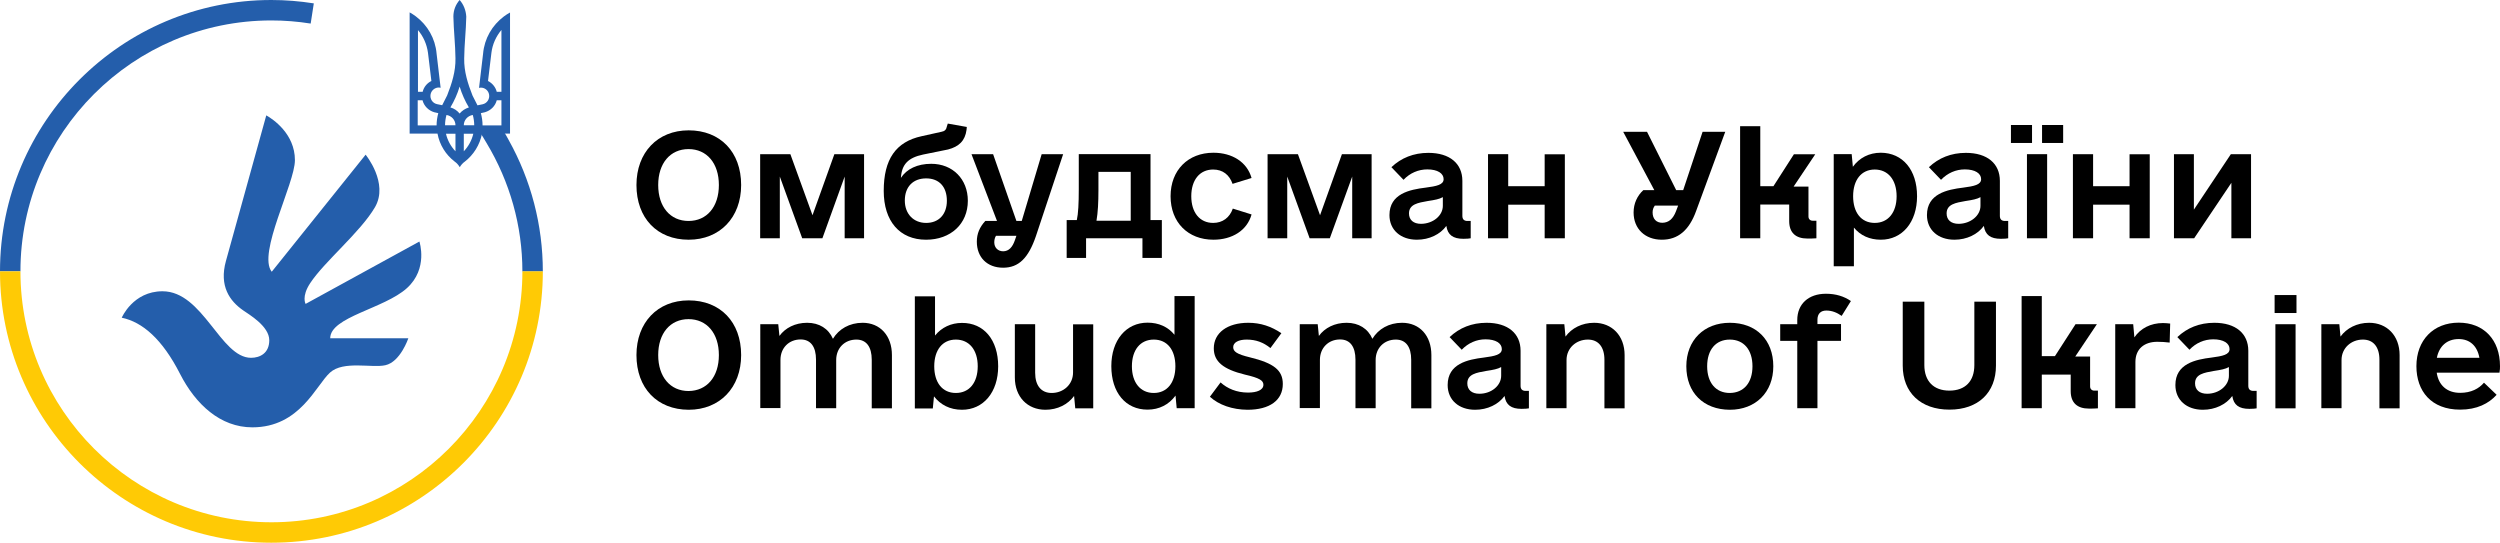
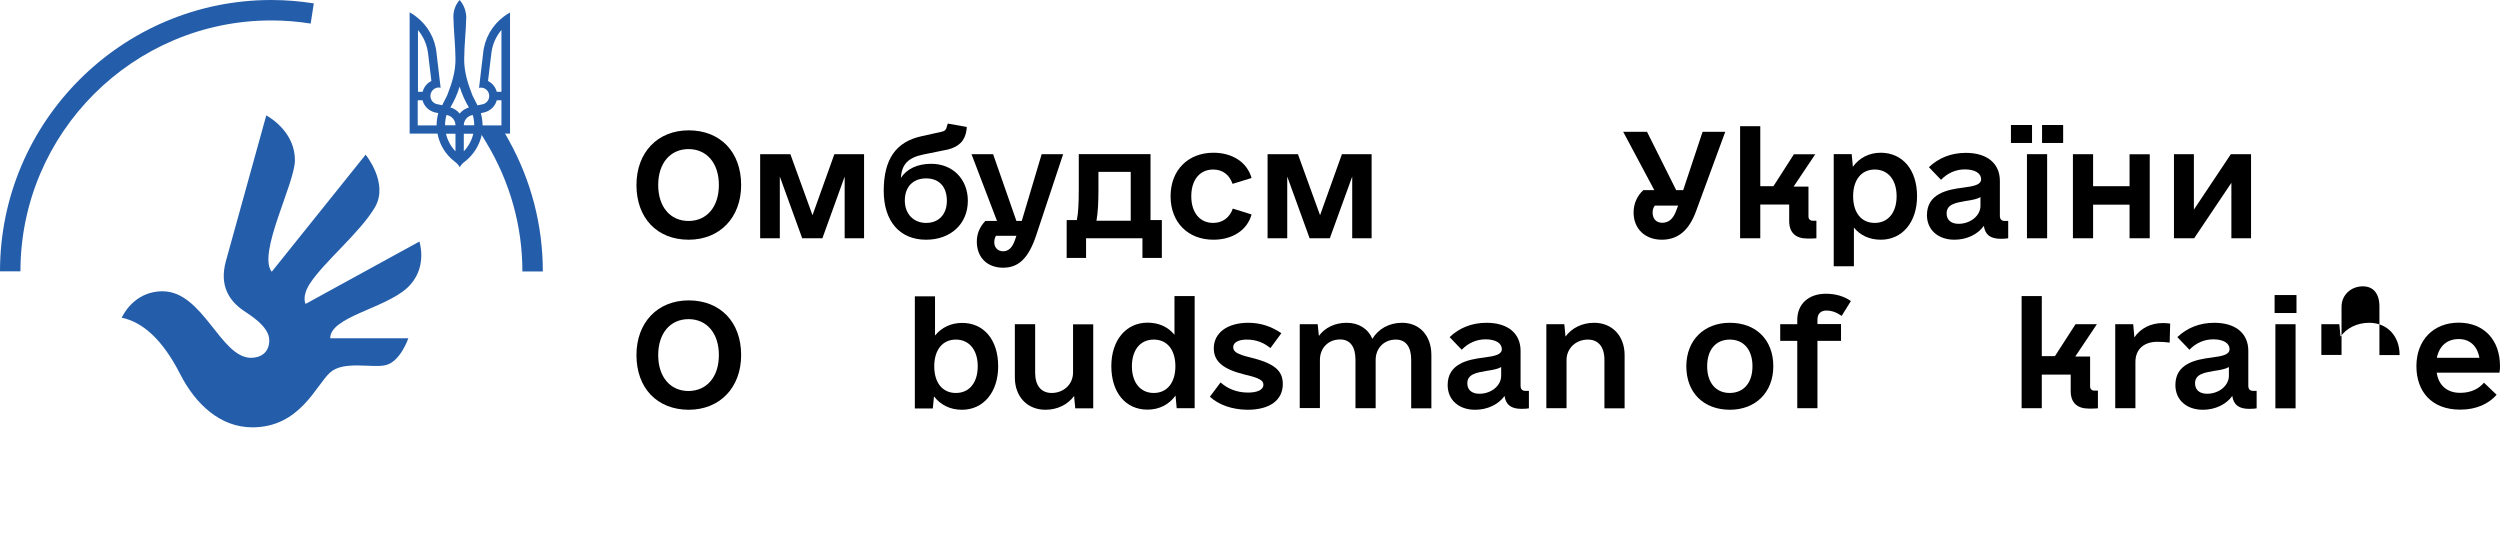
<svg xmlns="http://www.w3.org/2000/svg" version="1.1" id="Layer_1" x="0px" y="0px" viewBox="0 0 1920 416.9" style="enable-background:new 0 0 1920 416.9;" xml:space="preserve">
  <style type="text/css">
	.st0{fill:#245EAB;}
	.st1{fill:#FFCA05;}
</style>
  <g>
    <g>
      <g>
        <path d="M488.8,272.7c0-25,16.2-42,40.1-42c24.3,0,40.3,16.6,40.3,42c0,25-16.4,42-40.3,42C504.7,314.6,488.8,298.1,488.8,272.7z      M552.1,272.7c0-16.8-9.3-27.6-23.3-27.6c-14,0-23.3,10.8-23.3,27.6s9.3,27.6,23.3,27.6C542.8,300.2,552.1,289.5,552.1,272.7z" />
-         <path d="M685,272.7v40.9h-15.5v-37.3c0-9.9-4.1-15.5-11.8-15.5c-9,0-15.5,6.5-15.5,15.7v37h-15.5v-37.3c0-9.9-4.1-15.5-11.8-15.5     c-9,0-15.5,6.5-15.5,15.7v37h-15.5V249h13.8l0.9,9c4.5-6.2,12.1-10.1,21.3-10.1c9.3,0,16.4,4.5,19.8,12.3     c4.5-7.5,12.7-12.3,22.8-12.3C675.9,247.9,685,257.8,685,272.7z" />
        <path d="M766.6,281.3c0,20-11.4,33.4-27.8,33.4c-9.3,0-16.6-3.9-21.5-10.3l-0.9,9.3h-13.8v-86.1h15.5v30.1     c5-6.2,12.3-9.7,20.7-9.7C755.6,247.9,766.6,261,766.6,281.3z M750.9,281.3c0-12.5-6.5-20.5-16.8-20.5s-16.6,8-16.6,20.5     s6.2,20.5,16.6,20.5S750.9,293.8,750.9,281.3z" />
        <path d="M839.6,249v64.6h-13.8l-0.9-9.5c-4.7,6.5-12.7,10.6-22,10.6c-13.8,0-23.5-9.9-23.5-24.8V249H795v37.3     c0,9.9,4.7,15.5,12.7,15.5c9,0,16.4-6.5,16.4-15.7v-37H839.6z" />
        <path d="M917.5,227.4v86.1h-13.8l-0.9-9.7c-5,6.9-12.5,10.8-21.5,10.8c-16.8,0-27.8-13.1-27.8-33.4c0-20,11.4-33.4,27.8-33.4     c8.6,0,15.7,3.2,20.7,9.3v-29.7H917.5z M902.7,281.3c0-12.5-6.2-20.5-16.6-20.5s-16.8,8-16.8,20.5s6.5,20.5,16.8,20.5     S902.7,293.8,902.7,281.3z" />
        <path d="M929.2,304.7l8.2-11c5.2,4.7,12.3,7.8,21.1,7.8c6.7,0,11.8-1.9,11.8-6c0-3.2-2.8-5.2-14.2-7.8     c-16.8-4.1-23.9-10.1-23.9-20.2c0-11.8,10.3-19.6,26.5-19.6c9.5,0,17.7,2.8,25.4,8l-8.4,11.4c-5.4-4.3-11-6.5-18.3-6.5     c-6.2,0-10.3,2.2-10.3,5.8c0,3.4,2.8,5.4,12.7,7.8c18.5,4.5,25.4,9.9,25.4,20.5c0,12.5-10.1,19.8-27.1,19.8     C946.4,314.6,936.1,311,929.2,304.7z" />
        <path d="M1099.3,272.7v40.9h-15.5v-37.3c0-9.9-4.1-15.5-11.8-15.5c-9,0-15.5,6.5-15.5,15.7v37h-15.5v-37.3     c0-9.9-4.1-15.5-11.8-15.5c-9,0-15.5,6.5-15.5,15.7v37h-15.5V249h13.8l0.9,9c4.5-6.2,12.1-10.1,21.3-10.1     c9.3,0,16.4,4.5,19.8,12.3c4.5-7.5,12.7-12.3,22.8-12.3C1090.3,247.9,1099.3,257.8,1099.3,272.7z" />
        <path d="M1174.2,300.2v13.4c-1.1,0.2-2.8,0.4-5.6,0.4c-8,0-12.1-3-13.1-9.9c-4.7,6.5-13.1,10.6-22.6,10.6     c-12.5,0-21.1-7.5-21.1-19c0-16.4,15.5-19.6,27.8-21.1c8.4-1.1,13.8-2.2,13.8-6.5c0-4.5-4.7-7.5-12.5-7.5c-6.9,0-13.3,2.8-18.3,8     l-9.3-9.7c7.5-7.1,17-11,28.4-11c16.4,0,26.1,8.2,26.1,21.5v26.9c0,2.6,1.3,3.9,3.9,3.9H1174.2z M1152.9,288.6v-6.7     c-2.6,1.5-6.2,2.2-11.6,3c-7.3,1.3-14.4,2.4-14.4,9.5c0,5,3.4,8,9.3,8C1145.4,302.4,1152.9,296.1,1152.9,288.6z" />
        <path d="M1247.7,272.7v40.9h-15.5v-37.3c0-9.9-4.7-15.5-12.7-15.5c-9,0-16.4,6.5-16.4,15.7v37h-15.5V249h13.8l0.9,9.5     c4.7-6.5,12.7-10.6,22-10.6C1238,247.9,1247.7,257.8,1247.7,272.7z" />
        <path d="M1295.1,281.3c0-20,13.6-33.4,33.4-33.4c20.2,0,33.4,13.1,33.4,33.4c0,20-13.6,33.4-33.4,33.4     C1308.2,314.6,1295.1,301.5,1295.1,281.3z M1345.9,281.3c0-12.7-6.7-20.5-17.4-20.5c-10.8,0-17.4,7.8-17.4,20.5     c0,12.7,6.7,20.5,17.4,20.5C1339.2,301.7,1345.9,294,1345.9,281.3z" />
        <path d="M1395.8,245.5v3.4h18.1v12.9h-18.1v51.7h-15.5v-51.7h-13.1V249h13.1v-3.2c0-12.3,8.6-20.2,22-20.2     c7.5,0,13.8,1.9,19.2,5.6l-7.1,11.4c-3.7-2.6-7.5-4.1-11.8-4.1S1395.8,241,1395.8,245.5z" />
-         <path d="M1461.3,280.8v-49.1h16.6v48.7c0,12.3,7.1,19.6,19.2,19.6c12.3,0,19.2-7.3,19.2-19.6v-48.7h16.6v49.1     c0,20.7-13.6,33.8-35.7,33.8C1475.1,314.6,1461.3,301.5,1461.3,280.8z" />
        <path d="M1611.2,300v13.6c-2.6,0.2-4.3,0.2-6.9,0.2c-9,0-14-4.5-14-13.4v-12.7h-22.2v25.8h-15.5v-86.1h15.5v46.1h10.1L1594,249     h16.4l-16.6,24.8h11.4v23c0,1.9,1.3,3.2,3.2,3.2H1611.2z" />
        <path d="M1666.7,248.5l-0.4,14.6c-3.2-0.4-6.5-0.6-9.5-0.6c-9.9,0-16.8,5.4-16.8,15.5v35.5h-15.5V249h13.8l0.9,10.1     c4.7-6.9,12.5-11,22-11C1662.9,248.1,1664.8,248.3,1666.7,248.5z" />
        <path d="M1733.1,300.2v13.4c-1.1,0.2-2.8,0.4-5.6,0.4c-8,0-12.1-3-13.1-9.9c-4.7,6.5-13.1,10.6-22.6,10.6     c-12.5,0-21.1-7.5-21.1-19c0-16.4,15.5-19.6,27.8-21.1c8.4-1.1,13.8-2.2,13.8-6.5c0-4.5-4.7-7.5-12.5-7.5c-6.9,0-13.4,2.8-18.3,8     l-9.3-9.7c7.5-7.1,17-11,28.4-11c16.4,0,26.1,8.2,26.1,21.5v26.9c0,2.6,1.3,3.9,3.9,3.9H1733.1z M1711.8,288.6v-6.7     c-2.6,1.5-6.2,2.2-11.6,3c-7.3,1.3-14.4,2.4-14.4,9.5c0,5,3.4,8,9.3,8C1704.2,302.4,1711.8,296.1,1711.8,288.6z" />
        <path d="M1746.9,226.6h16.8v13.8h-16.8V226.6z M1747.5,249h15.5v64.6h-15.5V249z" />
-         <path d="M1842.9,272.7v40.9h-15.5v-37.3c0-9.9-4.7-15.5-12.7-15.5c-9,0-16.4,6.5-16.4,15.7v37h-15.5V249h13.8l0.9,9.5     c4.7-6.5,12.7-10.6,22-10.6C1833.2,247.9,1842.9,257.8,1842.9,272.7z" />
+         <path d="M1842.9,272.7h-15.5v-37.3c0-9.9-4.7-15.5-12.7-15.5c-9,0-16.4,6.5-16.4,15.7v37h-15.5V249h13.8l0.9,9.5     c4.7-6.5,12.7-10.6,22-10.6C1833.2,247.9,1842.9,257.8,1842.9,272.7z" />
        <path d="M1889.4,301.7c8.4,0,14.4-3.2,18.3-7.8l9.7,9.3c-6,6.7-15.1,11.4-28,11.4c-22.2,0-33.6-14.2-33.6-33.4     c0-19.8,12.9-33.4,32.5-33.4c19.2,0,31.7,13.1,31.7,33.4c0,1.5,0,2.6-0.4,5h-48.2C1872.8,295.9,1879.3,301.7,1889.4,301.7z      M1871.5,274.8h32.7c-1.7-9.3-7.5-14.4-15.9-14.4C1879.3,260.4,1873.3,265.8,1871.5,274.8z" />
      </g>
      <g>
        <path d="M488.8,142.1c0-25,16.2-42,40.1-42c24.3,0,40.3,16.6,40.3,42c0,25-16.4,42-40.3,42C504.7,184.1,488.8,167.5,488.8,142.1z      M552.1,142.1c0-16.8-9.3-27.6-23.3-27.6c-14,0-23.3,10.8-23.3,27.6s9.3,27.6,23.3,27.6C542.8,169.7,552.1,158.9,552.1,142.1z" />
        <path d="M663.6,183h-14.9v-47.4L631.6,183h-15.5l-17.2-47.4V183h-15.1v-64.6H607l17,46.9l16.8-46.9h22.8V183z" />
        <path d="M743.3,154.2c0,17.7-13.1,29.9-32.1,29.9c-20.2,0-32.5-14.2-32.5-37.5c0-24.3,9.3-37.7,29.1-42l15.3-3.4     c2.4-0.4,3.7-1.7,4.1-4.1l0.7-2.2l14.6,2.6l-0.2,2.2c-1.1,8.4-5.8,12.9-14.2,15.1l-19.2,3.9c-11.4,2.4-16.4,7.5-17,17.9     c4.5-6.9,12.7-10.8,23.3-10.8C731.7,125.8,743.3,137.6,743.3,154.2z M727.2,154.2c0-10.8-6-17.2-15.9-17.2     c-10.1,0-16.4,6.5-16.4,17c0,10.3,6.7,17.2,16.4,17.2C721.1,171.2,727.2,164.5,727.2,154.2z" />
        <path d="M816.5,118.4l-20.9,62.9c-5.8,17-13.3,24.3-25.2,24.3c-12.3,0-20.2-8-20.2-20c0-6.2,2.2-11.2,6.5-15.9h9l-19.6-51.3h16.6     l17.9,51.3h4.1l15.3-51.3H816.5z M779.5,184.3l1.1-3.2h-15.7c-0.9,1.5-1.3,3.2-1.3,5c0,4.1,2.8,6.9,6.9,6.9     C774.8,192.9,777.6,189.9,779.5,184.3z" />
        <path d="M892.3,169v29.1h-14.9V183h-43.3v15.1h-14.9V169h7.8c1.1-5,1.5-12.7,1.5-23.7v-26.9h55.1V169H892.3z M868.4,169.5V132     h-24.8v14c0,9.3-0.4,17.2-1.5,23.5H868.4z" />
        <path d="M899,150.7c0-20,13.4-33.4,32.9-33.4c14.4,0,25.8,7.1,29.3,19.4l-14.6,4.5c-2.4-6.9-7.5-11-14.9-11     c-10.3,0-16.8,8-16.8,20.5c0,12.5,6.5,20.5,16.8,20.5c7.3,0,12.7-4.1,15.1-11l14.4,4.5c-3.4,12.3-14.9,19.4-29.3,19.4     C912.4,184.1,899,170.8,899,150.7z" />
        <path d="M1053.4,183h-14.9v-47.4l-17.2,47.4h-15.5l-17.2-47.4V183h-15.1v-64.6h23.3l17,46.9l16.8-46.9h22.8V183z" />
-         <path d="M1129.5,169.7V183c-1.1,0.2-2.8,0.4-5.6,0.4c-8,0-12.1-3-13.1-9.9c-4.7,6.5-13.1,10.6-22.6,10.6     c-12.5,0-21.1-7.5-21.1-18.9c0-16.4,15.5-19.6,27.8-21.1c8.4-1.1,13.8-2.2,13.8-6.5c0-4.5-4.7-7.5-12.5-7.5     c-6.9,0-13.4,2.8-18.3,8l-9.3-9.7c7.5-7.1,17-11,28.4-11c16.4,0,26.1,8.2,26.1,21.5v26.9c0,2.6,1.3,3.9,3.9,3.9H1129.5z      M1108.1,158.1v-6.7c-2.6,1.5-6.2,2.2-11.6,3c-7.3,1.3-14.4,2.4-14.4,9.5c0,5,3.4,8,9.3,8     C1100.6,171.8,1108.1,165.6,1108.1,158.1z" />
-         <path d="M1201.8,118.4V183h-15.5v-25.8h-28V183h-15.5v-64.6h15.5V143h28v-24.5H1201.8z" />
        <path d="M1325,101.2l-22.4,60.9c-5.4,14.9-14,22-26.3,22c-12.9,0-21.7-8.4-21.7-20.9c0-6.9,2.8-12.9,7.5-17.2h8.4l-23.9-44.8     h18.3l22.4,44.8h5.4l14.9-44.8H1325z M1287.1,162.4l1.7-4.5h-17.9c-1.1,1.5-1.7,3.2-1.7,5.2c0,5,2.8,8,7.5,8     C1281.7,171,1284.9,168,1287.1,162.4z" />
        <path d="M1395,169.5V183c-2.6,0.2-4.3,0.2-6.9,0.2c-9,0-14-4.5-14-13.4v-12.7h-22.2V183h-15.5V96.9h15.5V143h10.1l15.7-24.5h16.4     l-16.6,24.8h11.4v23c0,1.9,1.3,3.2,3.2,3.2H1395z" />
        <path d="M1472.3,150.7c0,20-11.4,33.4-27.8,33.4c-8.6,0-15.7-3.2-20.7-9.3v29.7h-15.5v-86.1h13.8l0.9,9.7     c5-6.9,12.5-10.8,21.5-10.8C1461.3,117.4,1472.3,130.5,1472.3,150.7z M1456.6,150.7c0-12.5-6.5-20.5-16.8-20.5     c-10.3,0-16.6,8-16.6,20.5c0,12.5,6.2,20.5,16.6,20.5C1450.1,171.2,1456.6,163.2,1456.6,150.7z" />
        <path d="M1542.3,169.7V183c-1.1,0.2-2.8,0.4-5.6,0.4c-8,0-12.1-3-13.1-9.9c-4.7,6.5-13.1,10.6-22.6,10.6     c-12.5,0-21.1-7.5-21.1-18.9c0-16.4,15.5-19.6,27.8-21.1c8.4-1.1,13.8-2.2,13.8-6.5c0-4.5-4.7-7.5-12.5-7.5     c-6.9,0-13.3,2.8-18.3,8l-9.3-9.7c7.5-7.1,17-11,28.4-11c16.4,0,26.1,8.2,26.1,21.5v26.9c0,2.6,1.3,3.9,3.9,3.9H1542.3z      M1521,158.1v-6.7c-2.6,1.5-6.2,2.2-11.6,3c-7.3,1.3-14.4,2.4-14.4,9.5c0,5,3.4,8,9.3,8C1513.4,171.8,1521,165.6,1521,158.1z" />
        <path d="M1544.4,96h16.2v13.8h-16.2V96z M1556.7,118.4h15.5V183h-15.5V118.4z M1568.3,96h16.2v13.8h-16.2V96z" />
        <path d="M1651,118.4V183h-15.5v-25.8h-28V183H1592v-64.6h15.5V143h28v-24.5H1651z" />
        <path d="M1728.8,118.4V183h-15.1v-42.6l-28.6,42.6h-15.5v-64.6h15.3v42.6l28.4-42.6H1728.8z" />
      </g>
    </g>
    <g>
      <path class="st0" d="M390.7,107.6c-1.3-2.4-2.6-4.8-4.1-7.2h-18.8c2.1,3,3.9,6.1,5.8,9.3c18,29.9,27.6,63.7,27.6,98.8h15.7    C416.9,172.8,407.8,138.3,390.7,107.6z" />
      <g>
        <path class="st0" d="M208.4,15.7c10,0,20.2,0.8,30.2,2.4l2.4-15.5C230.3,0.9,219.3,0,208.4,0C93.5,0,0,93.5,0,208.4h15.7     C15.7,102.2,102.2,15.7,208.4,15.7z" />
-         <path class="st1" d="M416.9,208.4h-15.7c0,106.3-86.5,192.7-192.7,192.7S15.7,314.7,15.7,208.4H0c0,114.9,93.5,208.4,208.4,208.4     S416.9,323.4,416.9,208.4z" />
      </g>
    </g>
    <path class="st0" d="M204.5,88.6c5,2.8,22,14.1,22,34.4c0,18-29,71.8-17.8,85.7l72.1-89.9c0,0,17.9,21.8,7.2,40.3   c-11.2,19.2-38.8,41.7-49.8,58.4c-6.8,10.3-3.5,15.9-3.5,15.9l87.4-47.9c0,0,7,20.8-9.6,35.8c-17.5,15.8-58.9,22.1-58.9,38.5h60   c0,0-6.1,18.2-17.7,20.7c-10.2,2.3-32.1-3.7-42.4,5.6c-10.9,9.8-23.1,42.1-59.7,42.1c-24.6,0-43.6-17.7-55.5-41   c-13.7-26.9-29-39.9-44.8-43.2c0,0,8.6-20.3,31.3-20.3c31.2,0,44.5,51.1,68,51.1c6.8,0,14-3.5,14-13.5c0-10.8-15.6-19.8-20-22.9   c-10.4-7.2-18.6-18.7-13.3-37.9L204.5,88.6" />
    <g id="path7306_5_">
      <g>
        <path class="st0" d="M353,0c-3,3.4-4.8,7.8-4.8,12.7c0.2,10.7,1.5,21.4,1.6,32.1c0.2,10-2.8,19.4-6.4,28.5     c-1.2,2.5-2.5,5-3.8,7.5l-3.9-0.8c-3.5-0.7-5.7-4.1-5-7.6c0.6-3,3.3-5.2,6.3-5.2l1.4,0.2l-3.1-26.2c-1-11.7-7-21.9-15.9-28.6     c-1.5-1.1-3.1-2.2-4.8-3.1v93.1H336c1.6,8.7,6.4,16.3,13.2,21.5c1.6,1.1,2.9,2.6,3.9,4.3c1-1.7,2.3-3.2,3.9-4.3     c6.7-5.2,11.5-12.8,13.2-21.5h21.5V9.6c-1.7,0.9-3.3,2-4.8,3.1c-8.9,6.7-14.9,16.9-15.9,28.6l-3.1,26.2l1.4-0.2     c3,0,5.7,2.1,6.3,5.2c0.7,3.5-1.6,6.9-5,7.6l-3.9,0.8c-1.3-2.5-2.6-5-3.8-7.5c-3.6-9.1-6.6-18.5-6.4-28.5     c0.1-10.7,1.4-21.4,1.6-32.1C357.8,7.8,356,3.4,353,0z M320.9,23c4.2,4.9,6.9,11,7.8,17.6l2.6,21.6c-3.3,1.6-5.8,4.6-6.7,8.3     h-3.6V23z M385.1,23v47.5h-3.6c-0.9-3.6-3.4-6.6-6.7-8.3l2.6-21.6C378.2,34,381,27.9,385.1,23z M353,66.5c1.7,5.6,4.1,11,7.1,16     c-2.8,0.9-5.3,2.5-7.1,4.7c-1.8-2.2-4.2-3.9-7.1-4.7C348.9,77.5,351.3,72.1,353,66.5z M320.9,77h3.6c1.1,4.4,4.6,7.9,9,9.2     l3.1,0.7c-0.8,3-1.3,6.2-1.3,9.4h-14.5V77z M381.5,77h3.6v19.3h-14.5c0-3.3-0.5-6.4-1.3-9.4l3.1-0.7     C376.9,84.9,380.4,81.4,381.5,77L381.5,77z M342.9,88.3c3.9,0.6,6.9,3.9,6.9,7.9h-8C341.8,93.5,342.2,90.9,342.9,88.3z      M363.1,88.3c0.7,2.5,1.1,5.2,1.1,7.9h-8C356.2,92.2,359.2,88.9,363.1,88.3z M342.5,102.7h7.3v13.5     C346.3,112.5,343.7,107.9,342.5,102.7z M356.2,102.7h7.3c-1.2,5.2-3.8,9.8-7.3,13.5V102.7z" />
      </g>
    </g>
  </g>
</svg>